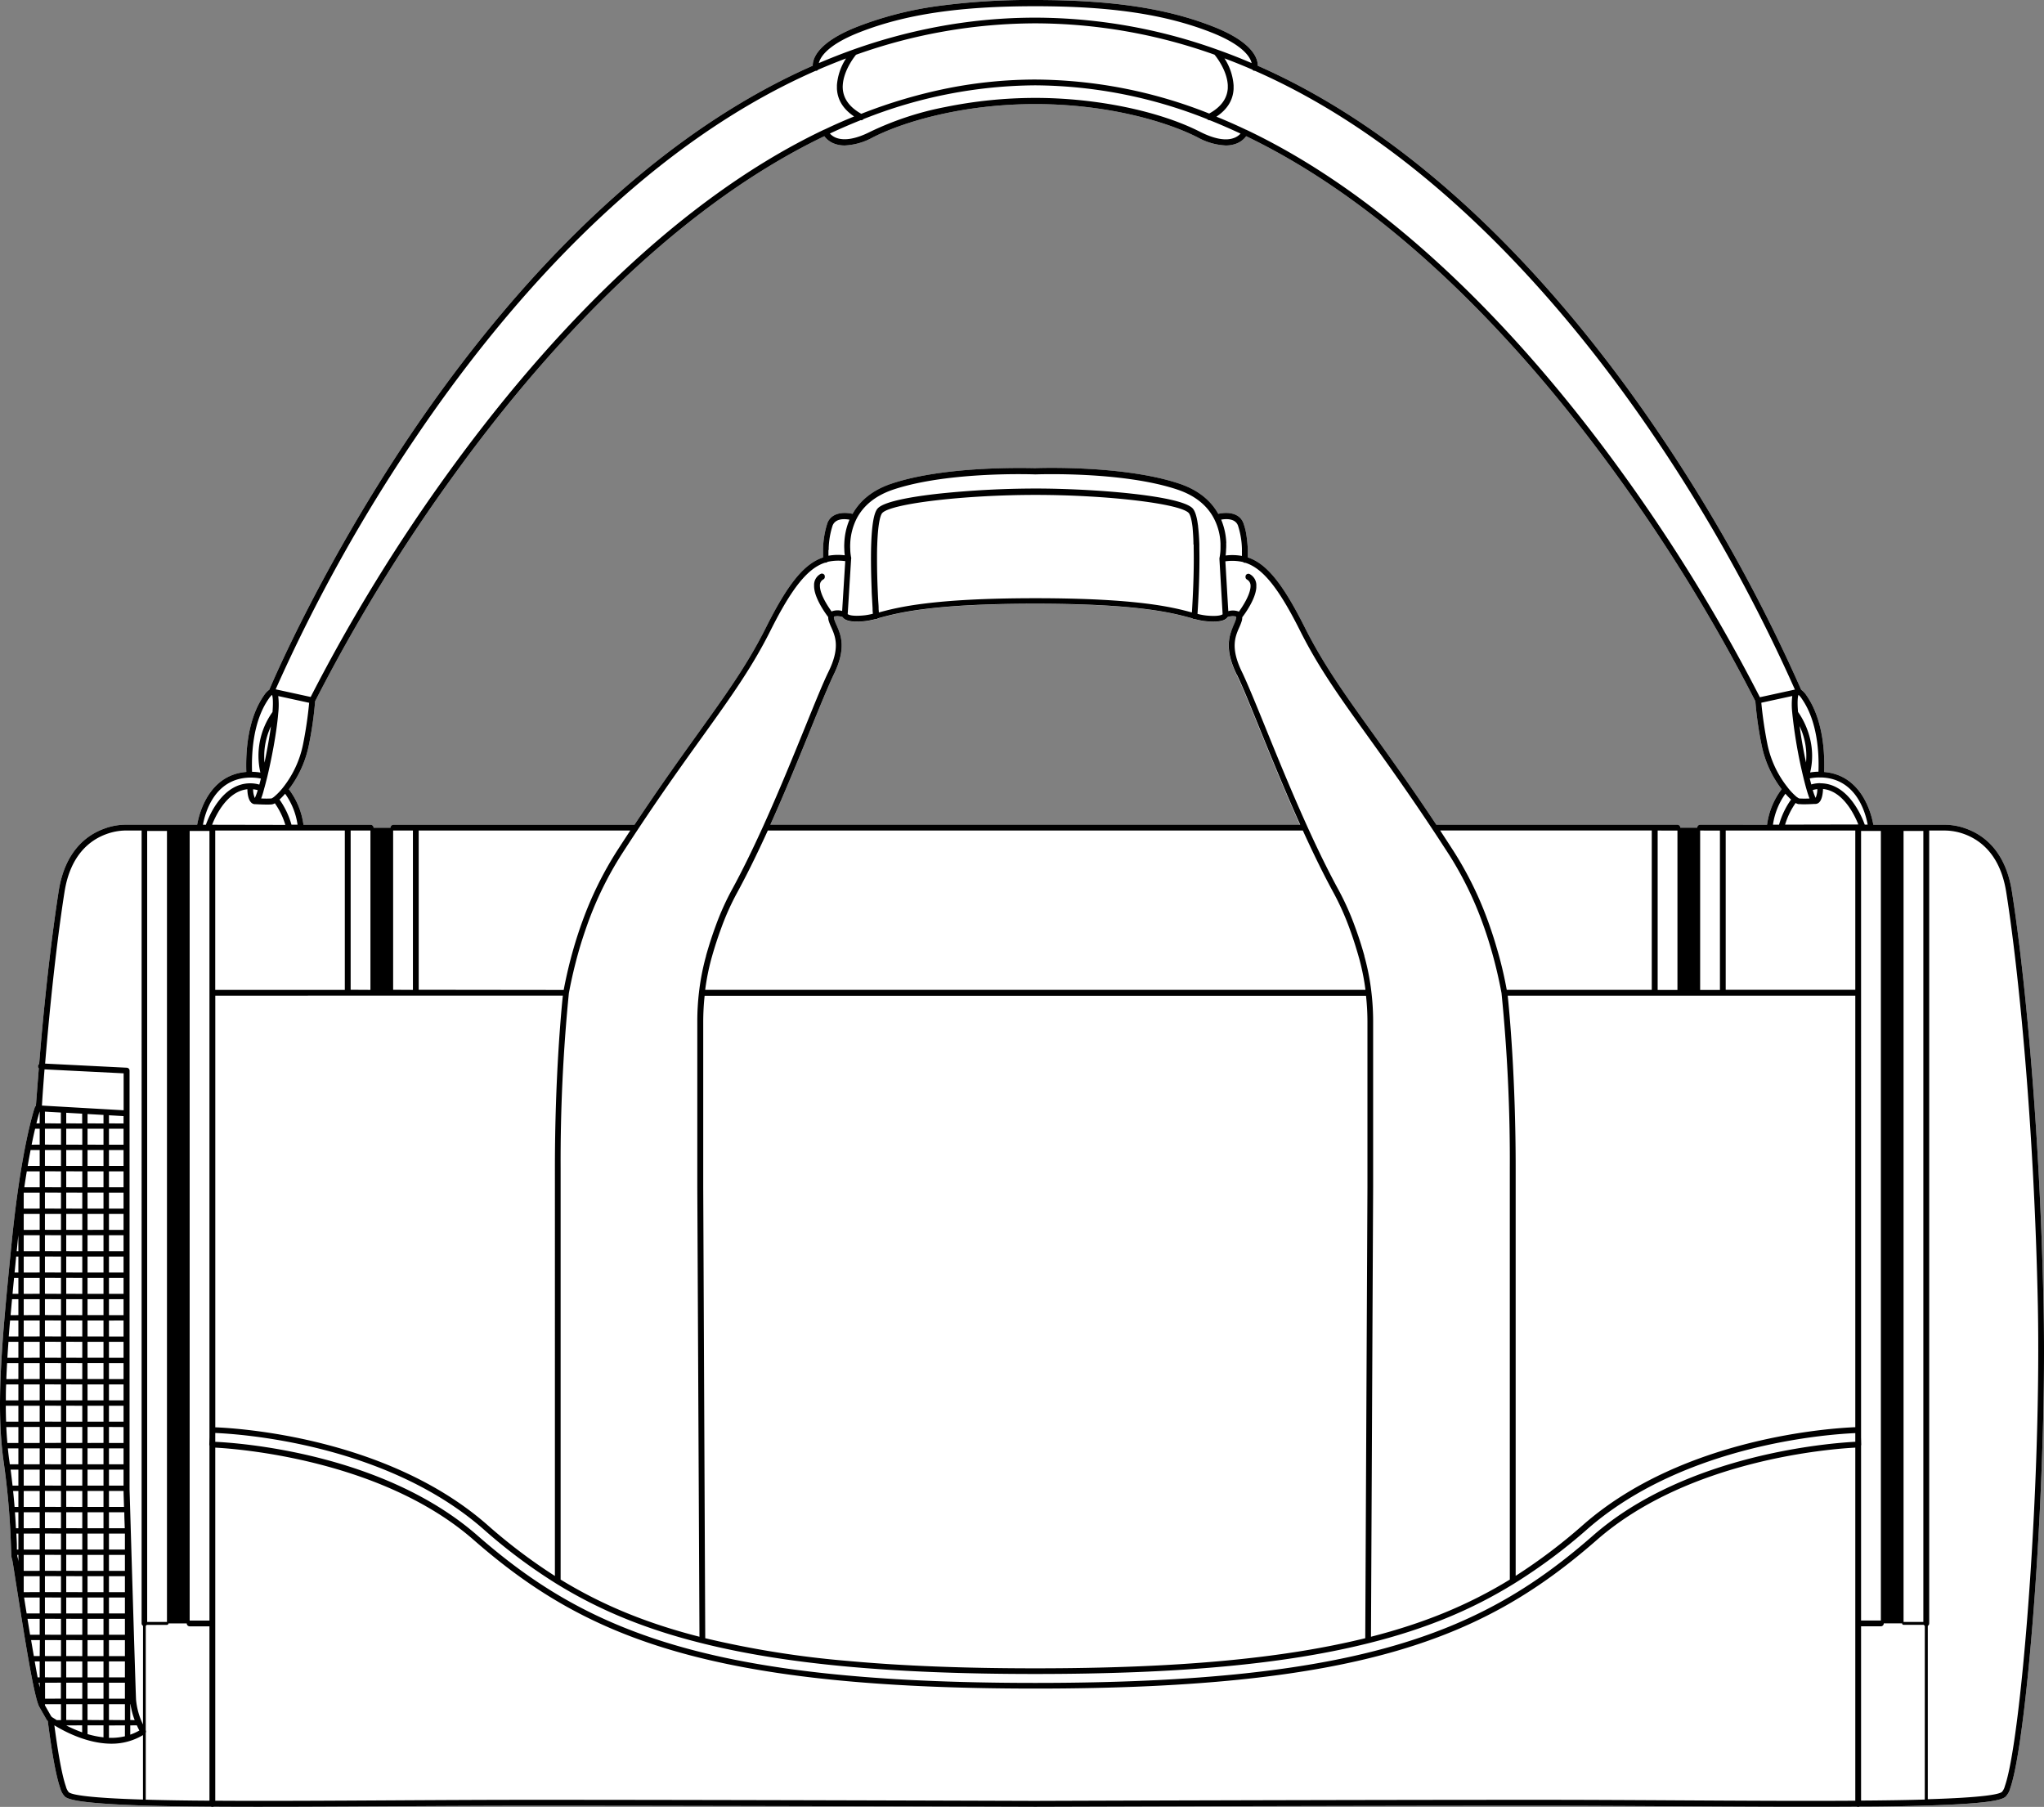
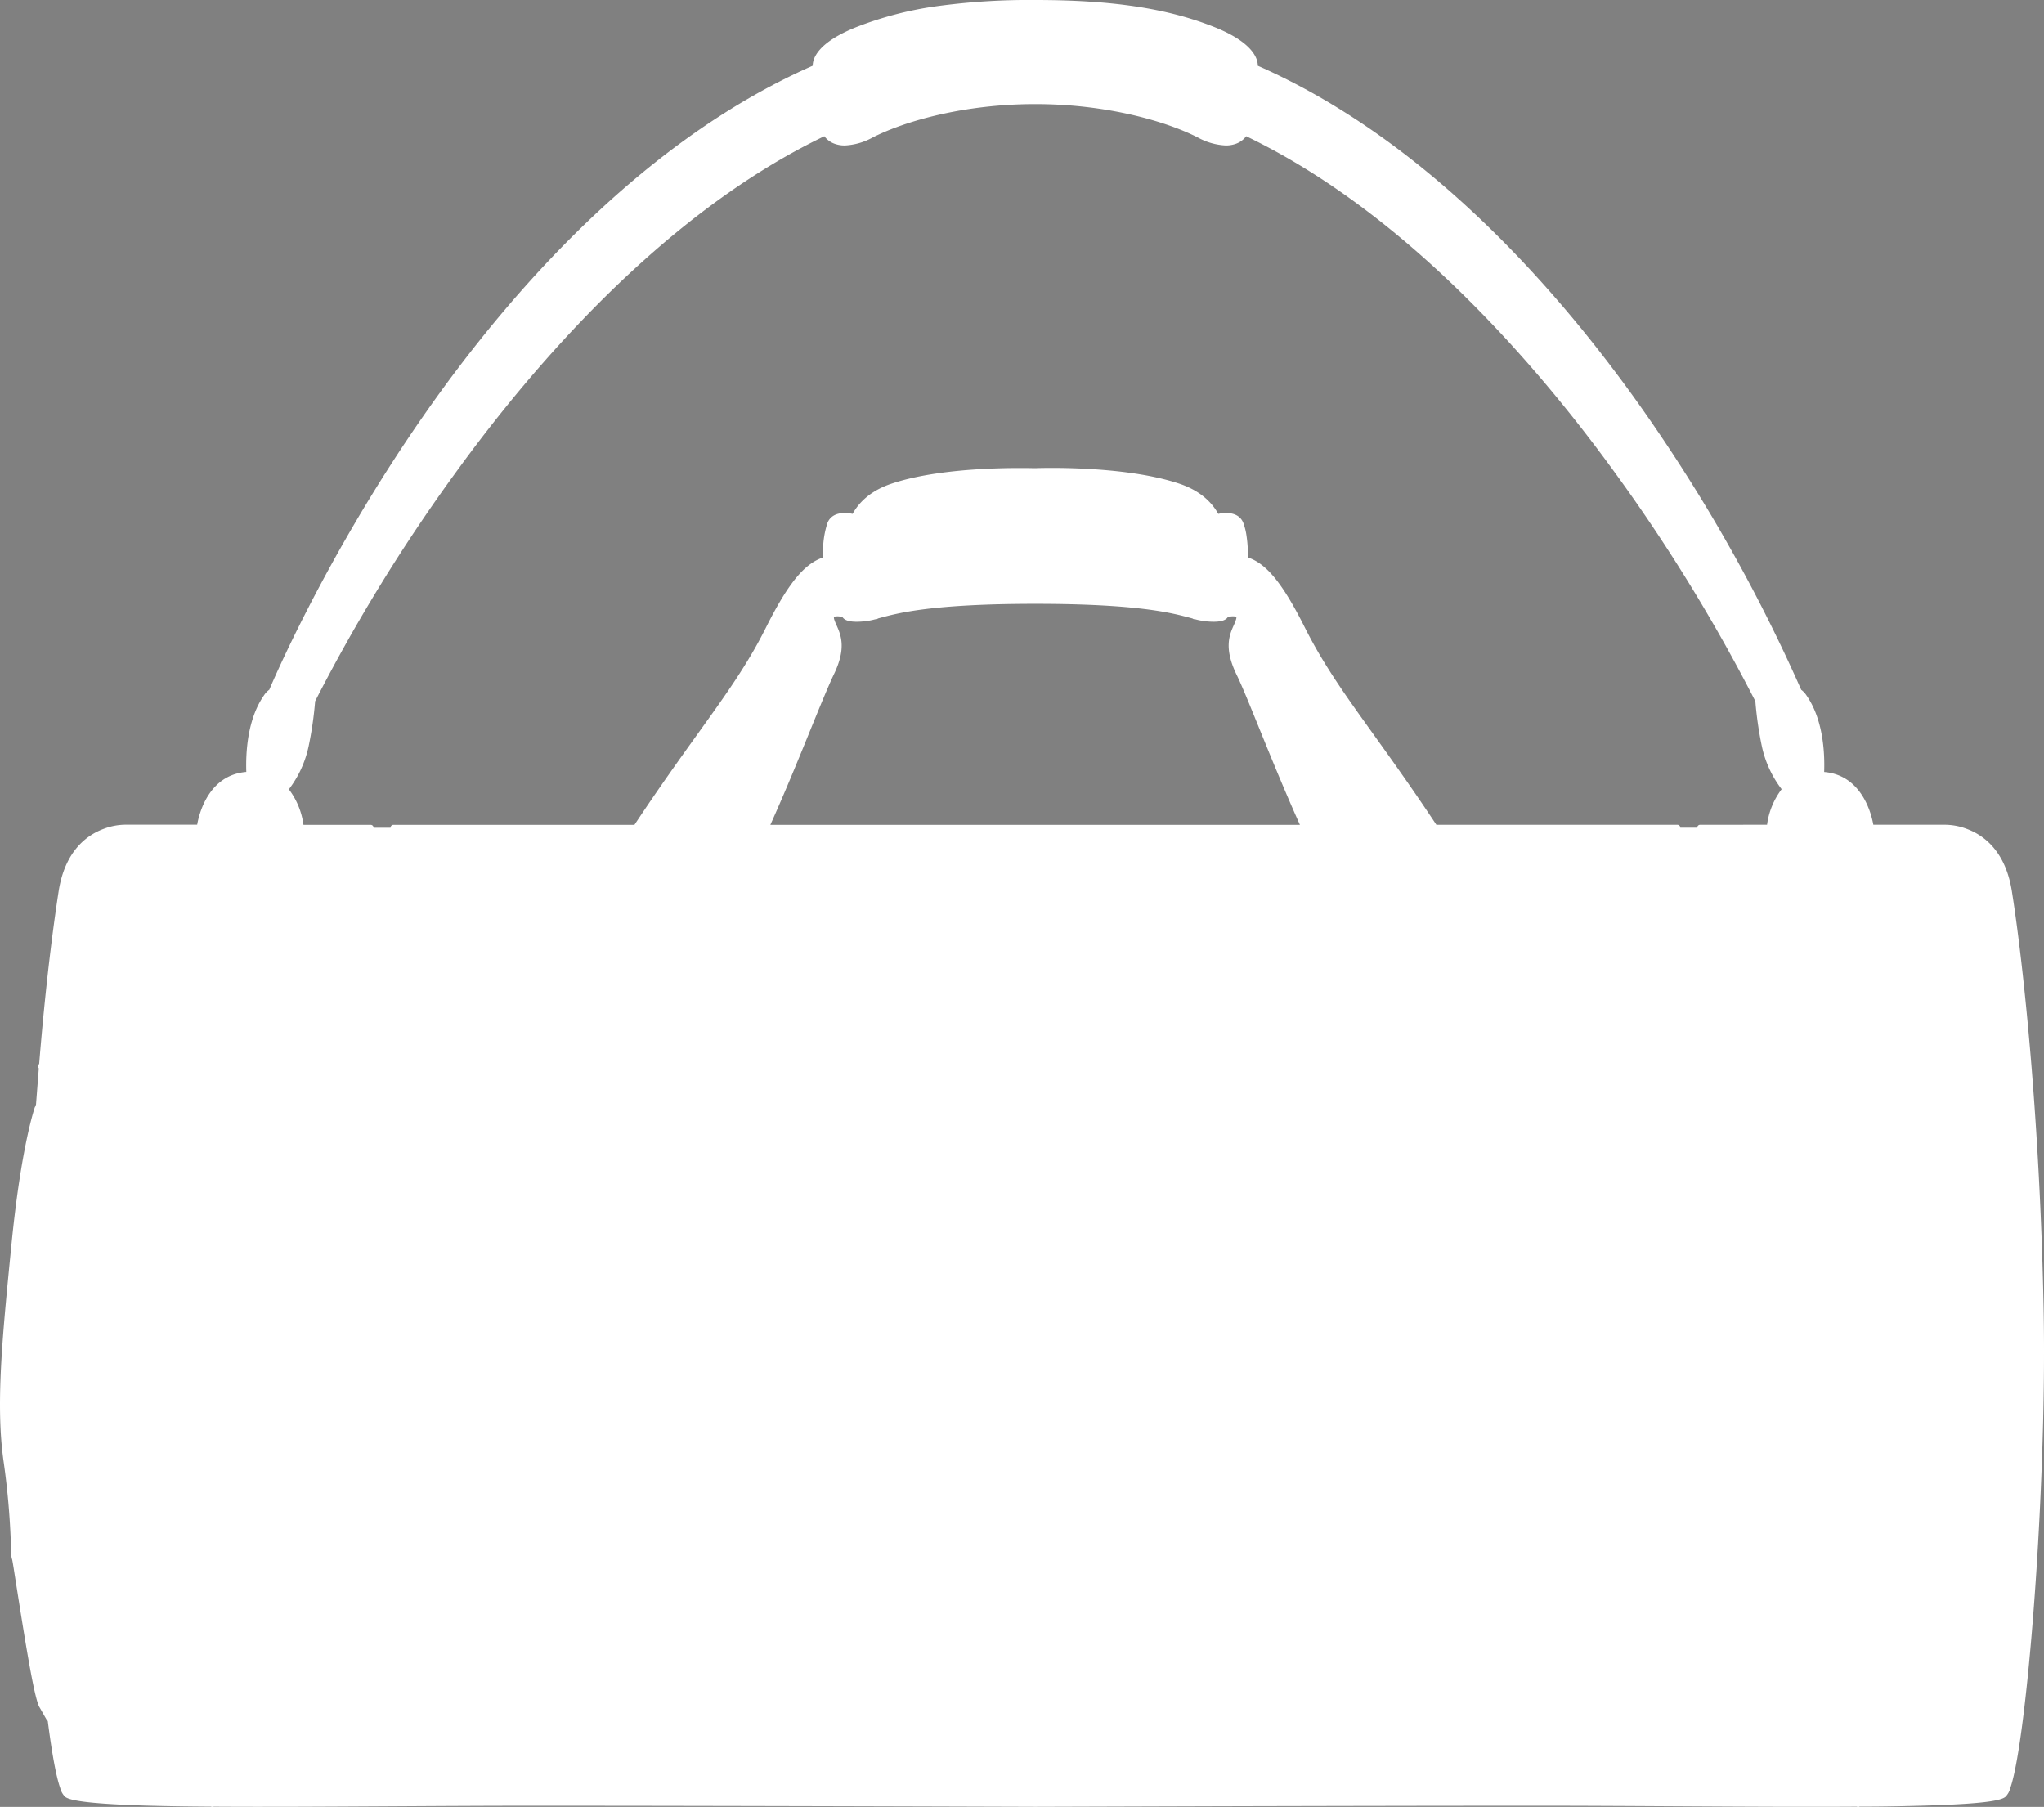
<svg xmlns="http://www.w3.org/2000/svg" viewBox="0 0 700.49 619.2">
  <rect x="0" y="0" width="700.49" height="619.2" fill="#808080" stroke="none" />
  <defs>
    <style>.cls-1{fill:#fff;}</style>
  </defs>
  <g id="Layer_2" data-name="Layer 2">
    <g id="Layer_3" data-name="Layer 3">
      <path class="cls-1" d="M700.34,447.64c-1.26-62.35-6.65-115.61-10.87-142.28-2.19-13.74-9.65-19.19-15.52-21.34a21.25,21.25,0,0,0-7.65-1.39H642c-.63-3.59-3.87-17-16.85-18.08.24-6.66-.35-18.06-6.06-26.24a7,7,0,0,0-1.81-1.93A560.2,560.2,0,0,0,569,149.13c-28.84-42.78-76.15-99.39-137.95-126.6v-.07h0c0-2.21-1.43-7.89-15.16-13.3C399.85,2.82,381,0,354.8,0h0a233.63,233.63,0,0,0-34.36,2.2,121.42,121.42,0,0,0-26.76,7c-13.75,5.42-15.19,11.09-15.15,13.32v0h0v0c-61.8,27.21-109.11,83.82-137.95,126.6-30,44.53-46.79,83.68-48.29,87.24a7,7,0,0,0-1.82,1.93c-5.69,8.15-6.29,19.57-6.06,26.24-13,1.06-16.21,14.49-16.84,18.08H43.33a21.28,21.28,0,0,0-7.7,1.39c-5.88,2.15-13.34,7.6-15.52,21.34C19,312.58,16,332.72,13.42,364.61a1,1,0,0,0-.12,1.5c-.39,4.88-.7,9-1,12.87a1,1,0,0,0-.37.48c-.19.55-4.67,13.71-7.92,46.18l-.11,1.1C.76,458.56-1.53,481.54,1.26,501a263,263,0,0,1,2.49,28.77c.12,3.2.16,4.05.35,4.45s.84,4.93,1.65,10c3,19,6,37.76,7.74,40.74L16,589.36a1,1,0,0,0,.27.31l.1.07c1.46,11.39,2.9,19.15,4.27,23a6.53,6.53,0,0,0,1.67,3c1.31,1,5.58,2.31,27.13,3,6.51.19,14.2.32,22.87.37a1,1,0,0,0,.48.14,1.06,1.06,0,0,0,.47-.13c18.12.12,39.15,0,61.4-.13,15.89-.09,32.32-.19,47.79-.19,67.88,0,171.31.37,172.34.37h0l61.11-.19c34.47-.09,77.3-.18,111.24-.18,15.46,0,31.9.1,47.79.19,22.25.13,43.27.25,61.39.13a1.11,1.11,0,0,0,.48.13,1,1,0,0,0,.48-.14c8.66,0,16.36-.18,22.87-.37,21.54-.64,25.81-1.91,27.13-3a6.54,6.54,0,0,0,1.66-3c4.22-12,9.07-62.19,10.83-111.95C700.48,481.31,700.66,463.41,700.34,447.64Zm-117.69-165a1,1,0,0,0-1,1h-5.8a1,1,0,0,0-1-1h-82.6c-8.44-12.71-15.47-22.51-21.68-31.17-9.89-13.78-17-23.74-23.34-36.32-7.56-15.08-13.13-22-19.6-24.13,0-.47,0-1.15,0-2v-.1c0-.11,0-.23,0-.36v-.27a44.2,44.2,0,0,0-.42-4.52,21.15,21.15,0,0,0-1.1-4.53c-1.45-3.76-5.89-3.77-8.6-3.14-2.69-4.8-7.18-8.3-13.4-10.37-19.11-6.39-48.39-5.34-49.27-5.3s-30.16-1.09-49.27,5.3c-6.22,2.07-10.71,5.57-13.39,10.37-2.71-.63-7.15-.62-8.62,3.14a31.28,31.28,0,0,0-1.5,9h0s0,.06,0,.09v.11l0,.49c0,.84,0,1.58,0,2.11-6.48,2.16-12.05,9-19.62,24.13-6.3,12.58-13.45,22.54-23.34,36.32-6.21,8.66-13.24,18.46-21.67,31.17h-82.6a1,1,0,0,0-1,1h-5.8a1,1,0,0,0-1-1H104a25.79,25.79,0,0,0-5-12.17,36.91,36.91,0,0,0,6.78-14.81A124.76,124.76,0,0,0,108,240.3a586.79,586.79,0,0,1,48-78.13C183.79,123.8,228.27,72.73,282.5,46.68a7.58,7.58,0,0,0,3.62,2.62,10.06,10.06,0,0,0,3.4.55,21.94,21.94,0,0,0,9.63-2.78c10.85-5.51,31.16-11.4,55.64-11.4h0c24.46,0,44.78,5.89,55.63,11.4a21.94,21.94,0,0,0,9.64,2.78,10.1,10.1,0,0,0,3.4-.55,7.49,7.49,0,0,0,3.61-2.62c54.23,26.05,98.69,77.11,126.5,115.46a588.67,588.67,0,0,1,48,78.16,123.45,123.45,0,0,0,2.21,15.35,36.83,36.83,0,0,0,6.8,14.8,25.75,25.75,0,0,0-5,12.18ZM296.43,212.9a25,25,0,0,0,3.55-.69.78.78,0,0,0,.22,0h0a.94.94,0,0,0,.67-.27l.77-.21c6.28-1.68,18-4.81,53.13-4.81h0c35.16,0,46.85,3.13,53.12,4.81l.81.22a1,1,0,0,0,.64.25h0a.71.71,0,0,0,.2,0,25,25,0,0,0,3.57.7c3.75.38,6.12.08,7.25-.94a2.27,2.27,0,0,0,.39-.46,5.32,5.32,0,0,1,2.82-.19.18.18,0,0,1,.08.06.88.88,0,0,0,.07.23,2.16,2.16,0,0,1-.09.57,15.82,15.82,0,0,1-.82,2.1c-1.46,3.3-3.46,7.83,1,17,1.74,3.55,4.36,10,7.68,18.18,3.91,9.63,8.75,21.53,14,33.22H264c5.26-11.69,10.09-23.59,14-33.22,3.33-8.17,6-14.63,7.69-18.18,4.48-9.13,2.48-13.66,1-17a16.77,16.77,0,0,1-.82-2.08,2.38,2.38,0,0,1-.09-.59.86.86,0,0,0,.06-.23l.09-.06a5.33,5.33,0,0,1,2.82.19,2,2,0,0,0,.39.46C290.31,213,292.68,213.28,296.43,212.9Z" />
-       <path d="M700.34,447.64c-1.26-62.35-6.65-115.61-10.87-142.28-2.19-13.74-9.65-19.19-15.52-21.34a21.25,21.25,0,0,0-7.65-1.39H642c-.63-3.59-3.87-17-16.85-18.08.24-6.66-.35-18.06-6.06-26.24a7,7,0,0,0-1.81-1.93A560.2,560.2,0,0,0,569,149.13c-28.84-42.78-76.15-99.39-137.95-126.6v-.07h0c0-2.21-1.43-7.89-15.16-13.3C399.85,2.82,381,0,354.8,0h0a233.63,233.63,0,0,0-34.36,2.2,121.42,121.42,0,0,0-26.76,7c-13.75,5.42-15.19,11.09-15.15,13.32v0h0v0c-61.8,27.21-109.11,83.82-137.95,126.6-30,44.53-46.79,83.68-48.29,87.24a7,7,0,0,0-1.82,1.93c-5.69,8.15-6.29,19.57-6.06,26.24-13,1.06-16.21,14.49-16.84,18.08H43.33a21.28,21.28,0,0,0-7.7,1.39c-5.88,2.15-13.34,7.6-15.52,21.34C19,312.58,16,332.72,13.42,364.61a1,1,0,0,0-.12,1.5c-.39,4.88-.7,9-1,12.87a1,1,0,0,0-.37.48c-.19.55-4.67,13.71-7.92,46.18l-.11,1.1C.76,458.56-1.53,481.54,1.26,501a263,263,0,0,1,2.49,28.77c.12,3.2.16,4.05.35,4.45s.84,4.93,1.65,10c3,19,6,37.76,7.74,40.74L16,589.36a1,1,0,0,0,.27.31l.1.07c1.46,11.39,2.9,19.15,4.27,23a6.53,6.53,0,0,0,1.67,3c1.31,1,5.58,2.31,27.13,3,6.51.19,14.2.32,22.87.37a1,1,0,0,0,.48.14,1.06,1.06,0,0,0,.47-.13c18.12.12,39.15,0,61.4-.13,15.89-.09,32.32-.19,47.79-.19,67.88,0,171.31.37,172.34.37h0l61.11-.19c34.47-.09,77.3-.18,111.24-.18,15.46,0,31.9.1,47.79.19,22.25.13,43.27.25,61.39.13a1.11,1.11,0,0,0,.48.13,1,1,0,0,0,.48-.14c8.66,0,16.36-.18,22.87-.37,21.54-.64,25.81-1.91,27.13-3a6.54,6.54,0,0,0,1.66-3c4.22-12,9.07-62.19,10.83-111.95C700.48,481.31,700.66,463.41,700.34,447.64ZM6.3,535.16A8.41,8.41,0,0,0,6,533.54a6,6,0,0,1-.08-.7H6.3Zm0-4.15H5.78c0-.42,0-.85,0-1.31,0-1.17-.1-2.57-.17-4.16H6.3Zm0-7.31H5.47c-.09-1.65-.2-3.46-.35-5.46H6.3Zm0-7.3H5c-.14-1.71-.31-3.54-.51-5.46H6.3Zm0-7.3h-2c-.2-1.75-.41-3.57-.66-5.47H6.3Zm0-7.3H3.37l-.15-1.07c-.21-1.44-.38-2.91-.53-4.4H6.3Zm0-7.31H2.52c-.15-1.78-.28-3.6-.36-5.46H6.3Zm0-7.3H2.09c-.06-1.79-.1-3.6-.1-5.46H6.3Zm0-7.3H2c0-1.79,0-3.61.11-5.46H6.3Zm0-7.3H2.17c.06-1.78.15-3.61.26-5.47H6.3Zm0-7.3H2.53c.11-1.79.23-3.61.37-5.47H6.3Zm0-7.3H3c.14-1.79.29-3.62.45-5.47H6.3Zm0-7.31H3.63c.16-1.79.32-3.61.5-5.46H6.3Zm0-7.3h-2c.16-1.79.34-3.61.52-5.47H6.3Zm0-7.3H5q.27-2.68.54-5.47H6.3Zm0-7.3H5.72c.06-.62.12-1.22.19-1.84l.11-1.1c.08-.86.17-1.7.25-2.53h0Zm7.3,149.47c-.11-.51-.22-1-.33-1.6h.33Zm0-3.43h-.7c-.33-1.69-.67-3.53-1-5.47H13.6Zm0-7.3h-2c-.31-1.78-.63-3.62-.94-5.47h3Zm0-7.31H10.31c-.3-1.83-.6-3.67-.89-5.46H13.6Zm0-7.3H9.13c-.31-1.9-.6-3.74-.87-5.46H13.6Zm0-7.3H8.13v-5.47H13.6Zm0-7.3H8.13v-5.47H13.6Zm0-7.3H8.13v-5.47H13.6Zm0-7.31H8.13v-5.46H13.6Zm0-7.3H8.13v-5.46H13.6Zm0-7.3H8.13v-5.47H13.6Zm0-7.3H8.13v-5.47H13.6Zm0-7.31H8.13V489H13.6Zm0-7.3H8.13v-5.46H13.6Zm0-7.3H8.13v-5.46H13.6Zm0-7.3H8.13v-5.47H13.6Zm0-7.3H8.13v-5.47H13.6Zm0-7.3H8.13v-5.47H13.6Zm0-7.31H8.13v-5.46H13.6Zm0-7.3H8.13v-5.47H13.6Zm0-7.3H8.13v-5.47H13.6Zm0-7.3H8.13v-5.47H13.6Zm0-7.31H8.13V416H13.6Zm0-7.3H8.13v-5.46H13.6Zm0-7.3H8.33c.28-1.93.57-3.76.85-5.46H13.6Zm0-7.3H9.49c.34-2,.67-3.81,1-5.47H13.6Zm0-7.3H10.84q.64-3.16,1.2-5.47H13.6Zm0-7.3H12.48c.5-2,.89-3.35,1.12-4.11Zm1.66-18.5,27.11,1.36v12.66l-28-1.61C14.59,375.15,14.89,371.16,15.26,366.47ZM37.34,589.42V584h5.47v5.46Zm5.47,1.84V595a20.72,20.72,0,0,1-5.47.52v-4.23Zm-5.47-9.14v-5.47h5.47v5.47Zm0-7.3v-5.47h5.47v5.47Zm0-7.3v-5.47h5.47v5.47Zm0-7.31v-5.46h5.47v5.46Zm0-7.3v-5.46h5.47v5.46Zm0-7.3v-5.47h5.47v5.47Zm0-7.3v-5.47h5.47v5.47Zm0-7.3v-5.47h5.47V531Zm0-7.31v-5.46H42.6c0,1.63.1,3.46.16,5.46Zm0-7.3v-5.46h5c0,.86.08,2.78.16,5.46Zm5-129.6v5.47h-5V386.8Zm-5-1.83v-2.78l5,.29V385Zm5,9.13v5.47h-5V394.1Zm0,7.31v5.46h-5v-5.46Zm0,7.3v5.46h-5v-5.46Zm0,7.3v5.46h-5V416Zm0,7.3v5.47h-5v-5.47Zm0,7.3v5.47h-5v-5.47Zm0,7.3v5.47h-5v-5.47Zm0,7.31v5.46h-5v-5.46Zm0,7.3V458h-5v-5.47Zm0,7.3v5.47h-5v-5.47Zm0,7.3v5.47h-5v-5.47Zm0,7.31v5.46h-5v-5.46Zm0,7.3v5.46h-5v-5.46Zm0,7.3v5.46h-5V489Zm0,7.3v5.47h-5v-5.47Zm0,7.3v5.47h-5v-5.47ZM30,589.42V584h5.47v5.46Zm5.47,1.84v4.1A31.18,31.18,0,0,1,30,594.25v-3ZM30,582.12v-5.47h5.47v5.47Zm0-7.3v-5.47h5.47v5.47Zm0-7.3v-5.47h5.47v5.47Zm0-7.31v-5.46h5.47v5.46Zm0-7.3v-5.46h5.47v5.46Zm0-7.3v-5.47h5.47v5.47Zm0-7.3v-5.47h5.47v5.47Zm0-7.3v-5.47h5.47V531Zm0-7.31v-5.46h5.47v5.46Zm0-7.3v-5.46h5.47v5.46Zm0-7.3v-5.47h5.47v5.47Zm0-7.3v-5.47h5.47v5.47Zm0-7.31V489h5.47v5.46Zm0-7.3v-5.46h5.47v5.46Zm0-7.3v-5.46h5.47v5.46Zm0-7.3v-5.47h5.47v5.47Zm0-7.3v-5.47h5.47v5.47Zm0-7.3v-5.47h5.47V458Zm0-7.31v-5.46h5.47v5.46Zm0-7.3v-5.47h5.47v5.47Zm0-7.3v-5.47h5.47v5.47Zm0-7.3v-5.47h5.47v5.47Zm0-7.31V416h5.47v5.46Zm0-7.3v-5.46h5.47v5.46Zm0-7.3v-5.46h5.47v5.46Zm0-7.3V394.1h5.47v5.47Zm0-7.3V386.8h5.47v5.47Zm0-7.3v-3.2l5.47.31V385Zm-7.3,204.45V584H28.2v5.46Zm5.46,1.84v2.39a45.07,45.07,0,0,1-5.46-2.37v0Zm-5.46-9.14v-5.47H28.2v5.47Zm0-7.3v-5.47H28.2v5.47Zm0-7.3v-5.47H28.2v5.47Zm0-7.31v-5.46H28.2v5.46Zm0-7.3v-5.46H28.2v5.46Zm0-7.3v-5.47H28.2v5.47Zm0-7.3v-5.47H28.2v5.47Zm0-7.3v-5.47H28.2V531Zm0-7.31v-5.46H28.2v5.46Zm0-7.3v-5.46H28.2v5.46Zm0-7.3v-5.47H28.2v5.47Zm0-7.3v-5.47H28.2v5.47Zm0-7.31V489H28.2v5.46Zm0-7.3v-5.46H28.2v5.46Zm0-7.3v-5.46H28.2v5.46Zm0-7.3v-5.47H28.2v5.47Zm0-7.3v-5.47H28.2v5.47Zm0-7.3v-5.47H28.2V458Zm0-7.31v-5.46H28.2v5.46Zm0-7.3v-5.47H28.2v5.47Zm0-7.3v-5.47H28.2v5.47Zm0-7.3v-5.47H28.2v5.47Zm0-7.31V416H28.2v5.46Zm0-7.3v-5.46H28.2v5.46Zm0-7.3v-5.46H28.2v5.46Zm0-7.3V394.1H28.2v5.47Zm0-7.3V386.8H28.2v5.47Zm0-7.3v-3.62l5.46.31V385Zm-7.3,189.85v-5.47H20.9v5.47Zm5.46,1.83v5.47H15.44v-5.47Zm-5.46-9.13v-5.47H20.9v5.47Zm0-7.31v-5.46H20.9v5.46Zm0-7.3v-5.46H20.9v5.46Zm0-7.3v-5.47H20.9v5.47Zm0-7.3v-5.47H20.9v5.47Zm0-7.3v-5.47H20.9V531Zm0-7.31v-5.46H20.9v5.46Zm0-7.3v-5.46H20.9v5.46Zm0-7.3v-5.47H20.9v5.47Zm0-7.3v-5.47H20.9v5.47Zm0-7.31V489H20.9v5.46Zm0-7.3v-5.46H20.9v5.46Zm0-7.3v-5.46H20.9v5.46Zm0-7.3v-5.47H20.9v5.47Zm0-7.3v-5.47H20.9v5.47Zm0-7.3v-5.47H20.9V458Zm0-7.31v-5.46H20.9v5.46Zm0-7.3v-5.47H20.9v5.47Zm0-7.3v-5.47H20.9v5.47Zm0-7.3v-5.47H20.9v5.47Zm0-7.31V416H20.9v5.46Zm0-7.3v-5.46H20.9v5.46Zm0-7.3v-5.46H20.9v5.46Zm0-7.3V394.1H20.9v5.47Zm0-7.3V386.8H20.9v5.47Zm0-7.3v-4l5.46.31V385Zm2.15,203.22-2.15-3.77V584H20.9v5.46H19.45c-.69-.43-1.23-.79-1.59-1ZM49,616.69c-19.11-.58-24.38-1.68-25.42-2.51a4.78,4.78,0,0,1-1-2c-1.24-3.53-2.6-10.74-3.95-20.94,3.74,2.29,11.44,6.3,19.59,6.3A20.75,20.75,0,0,0,49,594.59ZM46.9,591.26c.32.71.62,1.31.85,1.76a18.36,18.36,0,0,1-3.11,1.42v-3.18Zm-2.26-1.84V584h.08a25.64,25.64,0,0,0,1.43,5.46ZM49,590.94a24.27,24.27,0,0,1-2.38-8.56c-.24-5.3-2.2-71.34-2.22-72V366.89a1,1,0,0,0-.94-1l-28-1.41c2.61-31.66,5.51-51.65,6.65-58.81,2-12.8,8.87-17.83,14.24-19.8a20,20,0,0,1,7-1.27h5.18V556.32a1,1,0,0,0,.49.84ZM652.36,284.75h6.78V555.82h-6.78Zm-7.78,0V555.33H637.8V495.39a1,1,0,0,0,.06-.33l-.06-2.48V284.75Zm-28.23-46.63a5.92,5.92,0,0,1,1.14,1.33c5.39,7.71,5.94,18.63,5.71,25a17.66,17.66,0,0,0-2.85.26c2.59-10.73-3-19.16-4.15-20.72C615.86,240,616.17,238.59,616.35,238.12Zm-33.7,44.51a1,1,0,0,0-1,1h-5.8a1,1,0,0,0-1-1h-82.6c-8.44-12.71-15.47-22.51-21.68-31.17-9.89-13.78-17-23.74-23.34-36.32-7.56-15.08-13.13-22-19.6-24.13,0-.47,0-1.15,0-2v-.1c0-.11,0-.23,0-.36v-.27a44.2,44.2,0,0,0-.42-4.52,21.15,21.15,0,0,0-1.1-4.53c-1.45-3.76-5.89-3.77-8.6-3.14-2.69-4.8-7.18-8.3-13.4-10.37-19.11-6.39-48.39-5.34-49.27-5.3s-30.16-1.09-49.27,5.3c-6.22,2.07-10.71,5.57-13.39,10.37-2.71-.63-7.15-.62-8.62,3.14a31.28,31.28,0,0,0-1.5,9h0s0,.06,0,.09v.11l0,.49c0,.84,0,1.58,0,2.11-6.48,2.16-12.05,9-19.62,24.13-6.3,12.58-13.45,22.54-23.34,36.32-6.21,8.66-13.24,18.46-21.67,31.17h-82.6a1,1,0,0,0-1,1h-5.8a1,1,0,0,0-1-1H104a25.79,25.79,0,0,0-5-12.17,36.91,36.91,0,0,0,6.78-14.81A124.76,124.76,0,0,0,108,240.3a586.79,586.79,0,0,1,48-78.13C183.79,123.8,228.27,72.73,282.5,46.68a7.58,7.58,0,0,0,3.62,2.62,10.06,10.06,0,0,0,3.4.55,21.94,21.94,0,0,0,9.63-2.78c10.85-5.51,31.16-11.4,55.64-11.4h0c24.46,0,44.78,5.89,55.63,11.4a21.94,21.94,0,0,0,9.64,2.78,10.1,10.1,0,0,0,3.4-.55,7.49,7.49,0,0,0,3.61-2.62c54.23,26.05,98.69,77.11,126.5,115.46a588.67,588.67,0,0,1,48,78.16,123.45,123.45,0,0,0,2.21,15.35,36.83,36.83,0,0,0,6.8,14.8,25.75,25.75,0,0,0-5,12.18Zm6.78,2v54.61h-6.78V284.61Zm-14.56,0v54.61h-6.78V284.61ZM470,340.1a78.74,78.74,0,0,0-2.43-12.47.65.65,0,0,0,0-.13c-1-3.61-2.12-7-3.26-10.07a91.8,91.8,0,0,0-5.51-12.33c-3.38-6.18-6.91-13.34-10.79-21.89-5.48-12.1-10.54-24.55-14.6-34.55-3.34-8.21-6-14.69-7.74-18.31-4.07-8.29-2.36-12.17-1-15.28a19.41,19.41,0,0,0,.92-2.38,4.13,4.13,0,0,0,.13-1.15c1.15-1.51,4.54-6.27,4.83-10.17a.77.77,0,0,1,0-.15v-.36h0v-.05a4.33,4.33,0,0,0-2.24-4.06,1,1,0,0,0-1.35.37,1.05,1.05,0,0,0-.11.48,1,1,0,0,0,.49,1,2.38,2.38,0,0,1,1.23,2.26v.25c-.21,2.92-2.75,6.77-4,8.51l-.1-.07a5.83,5.83,0,0,0-3.53-.12l-1-17.07a16.62,16.62,0,0,1,6.08.25,1,1,0,0,0,.66.26.7.7,0,0,0,.14,0c5.94,1.88,11.39,8.66,18.69,23.2,6.37,12.73,13.56,22.74,23.5,36.6,6.27,8.74,13.38,18.65,21.93,31.55,1.57,2.35,3.28,5,5.56,8.5A119,119,0,0,1,508,316.08c1.14,3.11,2.19,6.31,3.1,9.52,1.38,4.75,2.55,9.73,3.48,14.72a576.7,576.7,0,0,1,2.84,60.06V541.3c-14.16,8.67-29.33,14.92-47.58,19.59l.74-154V350.24A85,85,0,0,0,470,340.1ZM239.71,560.89c-18.25-4.67-33.42-10.92-47.58-19.59V400.38a583.58,583.58,0,0,1,2.82-60c.94-5.06,2.12-10,3.49-14.8.92-3.2,2-6.4,3.11-9.51a119.49,119.49,0,0,1,11.55-23.41c2.28-3.53,4-6.15,5.56-8.5,8.55-12.9,15.66-22.81,21.94-31.55,9.94-13.86,17.12-23.87,23.49-36.6,7.3-14.55,12.76-21.32,18.7-23.2a.66.66,0,0,0,.15,0,1,1,0,0,0,.67-.27,16.74,16.74,0,0,1,6.06-.24l-1.06,17.07a5.8,5.8,0,0,0-3.52.12l-.1.06c-1.3-1.8-4-5.9-4-8.83a2.66,2.66,0,0,1,0-.3,2.23,2.23,0,0,1,1.2-1.88.94.94,0,0,0,.47-.73.19.19,0,0,0,0-.08,1,1,0,0,0,0-.17.89.89,0,0,0-.11-.5,1,1,0,0,0-1.35-.37,4.26,4.26,0,0,0-2.21,3.55h0c0,.15,0,.3,0,.44h0v.06c-.05,4,3.77,9.3,4.85,10.73a4.24,4.24,0,0,0,.13,1.16,17.38,17.38,0,0,0,.92,2.36c1.38,3.11,3.09,7-1,15.28-1.77,3.62-4.41,10.1-7.74,18.31-4.07,10-9.12,22.45-14.6,34.55-3.88,8.55-7.41,15.71-10.79,21.89a91,91,0,0,0-5.51,12.32c-1.14,3.08-2.24,6.47-3.27,10.11a.42.42,0,0,0,0,.1,81.16,81.16,0,0,0-2.43,12.46,85.29,85.29,0,0,0-.58,10.15v56.67ZM118.17,284.61v54.61H73.76V284.61Zm-18.28-2a28,28,0,0,0-4.1-8.61,21.79,21.79,0,0,0,1.92-2,24,24,0,0,1,4.26,10.6Zm93,58.57c-.54,5.14-2.72,27.88-2.72,59.18V540.06a186.56,186.56,0,0,1-23.23-17.57c-34.27-30-85.48-33.08-93.16-33.37V341.2Zm-72.72-2V284.61h6.78v54.61Zm14.56,0V284.61h6.78v54.61Zm8.76,0V284.61H216c-1.3,2-2.75,4.19-4.56,7a121.59,121.59,0,0,0-11.74,23.81c-1.16,3.15-2.22,6.4-3.15,9.64-1.32,4.55-2.44,9.3-3.37,14.18ZM284,188.43h0a.75.75,0,0,0,0-.12l0-.46a27.88,27.88,0,0,1,1.34-7.76c1-2.46,4-2.32,5.78-2a22.85,22.85,0,0,0-1.77,8.07v0h0a16.41,16.41,0,0,0,0,2v0c0,.84.09,1.56.15,2.13a19,19,0,0,0-5.59.15c0-.43,0-.93,0-1.48l0-.47A.36.36,0,0,0,284,188.43Zm7.73,3a1.08,1.08,0,0,0,0-.18,16.92,16.92,0,0,1-.35-3.15h0a16,16,0,0,1,0-1.83h0a20.86,20.86,0,0,1,2.13-8.41c2.38-4.68,6.64-8.08,12.66-10.1,19-6.33,48.31-5.2,48.61-5.19h.09c.29,0,29.64-1.14,48.59,5.19,6,2,10.29,5.41,12.66,10.1a20.2,20.2,0,0,1,2.15,8.41c0,.62,0,1.24,0,1.85a17.37,17.37,0,0,1-.36,3.15,1,1,0,0,0,0,.17.68.68,0,0,0,0,.14v.06a.09.09,0,0,0,0,0L419,210.5c-.25.2-1.44.86-5.69.42a21.71,21.71,0,0,1-2.92-.55c.26-4,.82-14,.63-22.48,0-.46,0-.91,0-1.36-.07-2.28-.22-4.33-.43-6.1v-.06c0-.27-.07-.53-.1-.78-.39-2.82-1-4.56-1.79-5.41-4.28-4.42-34.05-6.77-53.9-6.77h0A323.78,323.78,0,0,0,322,169.14c-10.46,1.14-19,2.83-21.12,5-.86.88-2,3.13-2.32,12.48h0c-.17,5.32,0,11.31.16,15.4,0,1.26.11,2.44.16,3.51s.11,1.94.16,2.91a2.83,2.83,0,0,1,0,.29c0,.53.06,1.06.1,1.59a20.85,20.85,0,0,1-2.93.55c-4.25.44-5.44-.22-5.7-.42l1.17-18.82s0-.05,0-.07v-.06S291.69,191.47,291.69,191.43Zm128.53-5.26h0a23,23,0,0,0-1.76-8.1c1.71-.3,4.8-.45,5.75,2a28.16,28.16,0,0,1,1.37,8c0,.1,0,.22,0,.32a1.36,1.36,0,0,0,0,.24v.2a1.78,1.78,0,0,0,0,.25c0,.54,0,1,0,1.43a18.94,18.94,0,0,0-5.59-.15c.07-.59.14-1.33.16-2.18C420.25,187.51,420.25,186.84,420.22,186.17Zm3.65,45.06c1.74,3.55,4.36,10,7.68,18.18,3.91,9.63,8.75,21.53,14,33.22H264c5.26-11.69,10.09-23.59,14-33.22,3.33-8.17,6-14.63,7.69-18.18,4.48-9.13,2.48-13.66,1-17a16.77,16.77,0,0,1-.82-2.08,2.38,2.38,0,0,1-.09-.59.86.86,0,0,0,.06-.23l.09-.06a5.33,5.33,0,0,1,2.82.19,2,2,0,0,0,.39.46c1.13,1,3.5,1.32,7.25.94a25,25,0,0,0,3.55-.69.78.78,0,0,0,.22,0h0a.94.94,0,0,0,.67-.27l.77-.21c6.28-1.68,18-4.81,53.13-4.81h0c35.16,0,46.85,3.13,53.12,4.81l.81.22a1,1,0,0,0,.64.25h0a.71.71,0,0,0,.2,0,25,25,0,0,0,3.57.7c3.75.38,6.12.08,7.25-.94a2.27,2.27,0,0,0,.39-.46,5.32,5.32,0,0,1,2.82-.19.18.18,0,0,1,.08.06.88.88,0,0,0,.07.23,2.16,2.16,0,0,1-.09.57,15.82,15.82,0,0,1-.82,2.1C421.39,217.57,419.39,222.1,423.87,231.23Zm22.58,53.38c3.8,8.34,7.26,15.36,10.59,21.45a90.72,90.72,0,0,1,5.39,12.05c1.12,3,2.2,6.37,3.2,9.9,0,.06,0,.12.06.2a77.22,77.22,0,0,1,2.22,11H241.67a78.61,78.61,0,0,1,2.21-11,1,1,0,0,0,.05-.17c1-3.56,2.1-6.9,3.22-9.93a88.21,88.21,0,0,1,5.39-12.05c3.32-6.09,6.79-13.11,10.59-21.45Zm-37.41-98,0,1.34c.19,8.46-.39,18.53-.61,21.93h0c-6.37-1.71-18.22-4.88-53.64-4.88h0c-35.42,0-47.27,3.17-53.64,4.88h0c0-.33-.05-.72-.08-1.17,0-.11,0-.22,0-.32,0-.83-.1-1.81-.16-2.91s-.11-2.3-.16-3.45v0c-.12-2.84-.23-6.59-.23-10.38,0-1.64,0-3.29.07-4.88.29-8.62,1.33-10.58,1.76-11,3.13-3.23,28.15-6.17,52.49-6.17h0c24.33,0,49.35,2.94,52.48,6.17.26.27.91,1.28,1.34,4.94v0C408.83,182.38,409,184.37,409,186.59ZM241,350.24a85.22,85.22,0,0,1,.48-9H468.14a82.61,82.61,0,0,1,.49,9v56.67l-.75,154.48c-28.49,7-64.45,10.32-113.08,10.32h0c-24.33,0-45.48-.82-64.11-2.52a328.62,328.62,0,0,1-49-7.8L241,406.91ZM513,325.05c-.93-3.25-2-6.5-3.15-9.65a121.06,121.06,0,0,0-11.75-23.81c-1.8-2.79-3.25-5-4.55-7h72.52v54.61h-49.7C515.49,334.37,514.36,329.61,513,325.05ZM295.11,41.21a1,1,0,0,0,.81-.4,161.34,161.34,0,0,1,58.87-11.57h0a161.28,161.28,0,0,1,58.93,11.6,1,1,0,0,0,.77.36l.1,0c3.6,1.43,7.14,3,10.56,4.58a5.71,5.71,0,0,1-2.4,1.55c-2.81,1-6.76.22-11.43-2.14C397.22,38,375.56,33.55,354.8,33.55h0A155,155,0,0,0,324,36.67a105.08,105.08,0,0,0-25.78,8.49c-4.67,2.37-8.62,3.11-11.42,2.15a5.71,5.71,0,0,1-2.4-1.55c3.42-1.61,7-3.15,10.56-4.58A.53.53,0,0,0,295.11,41.21Zm-6.29-10.87a.15.15,0,0,1,0-.07,6.45,6.45,0,0,1,0-1c.27-5.41,4.46-10.4,4.55-10.51A183.66,183.66,0,0,1,354.79,8h0a183.6,183.6,0,0,1,61.43,10.74c.08.09,4.25,5,4.55,10.43,0,0,0,.05,0,.08,0,.33,0,.67,0,1-.22,3.55-2.37,6.46-6.37,8.66A163.2,163.2,0,0,0,354.8,27.26h0A154.75,154.75,0,0,0,325,30.2,174.77,174.77,0,0,0,295.17,39C291.2,36.78,289.05,33.88,288.82,30.34ZM611.87,272a26.86,26.86,0,0,0,1.93,2,27.87,27.87,0,0,0-4.11,8.61H607.6A24.21,24.21,0,0,1,611.87,272Zm.77-2.17a35,35,0,0,1-6.89-14.58,140.5,140.5,0,0,1-2.14-14.43l10.61-2.31a24.56,24.56,0,0,0,0,5.8v0s0,0,0,.07v0A165,165,0,0,0,618,266.28h0c.36,1.5.72,2.88,1.07,4.12.42,1.47.77,2.5,1.06,3.23a33.78,33.78,0,0,1-3.5,0,2.71,2.71,0,0,1-.76-.46h0l-.05,0,0,0A21.48,21.48,0,0,1,612.64,269.85Zm4.09-21a23.73,23.73,0,0,1,2.2,12.47C618.09,257.4,617.28,252.93,616.73,248.89ZM429.61,24.2a1,1,0,0,0,.37.07h.09c61.44,27,108.55,83.35,137.27,125.94a563.09,563.09,0,0,1,47.78,86.1l-12,2.62A592,592,0,0,0,555.21,161c-28.1-38.76-73.13-90.44-128.13-116.54h0l-.05,0c-3.28-1.57-6.69-3.07-10.16-4.48,3.72-2.47,5.7-5.66,5.89-9.51a0,0,0,0,0,0,0h0c0-.4,0-.79,0-1.2h0A19.43,19.43,0,0,0,419.63,20c3.23,1.21,6.44,2.51,9.58,3.87A1,1,0,0,0,429.61,24.2ZM294.4,11.13c15.83-6.24,34.45-9,60.39-9h0c25.93,0,44.55,2.78,60.37,9,10.91,4.3,13.31,8.48,13.79,10.49-3.82-1.64-7.73-3.18-11.65-4.57a185.47,185.47,0,0,0-62.51-11h0a181.26,181.26,0,0,0-31.48,2.76,190.82,190.82,0,0,0-31.05,8.24c-3.86,1.38-7.77,2.92-11.64,4.57C281.11,19.6,283.53,15.42,294.4,11.13ZM142.24,150.21c28.72-42.6,75.83-99,137.29-125.95h.07a1,1,0,0,0,.24,0,1,1,0,0,0,.52-.36c3.18-1.37,6.39-2.67,9.58-3.87a19.55,19.55,0,0,0-3.12,9.13v0h0c0,.18,0,.36,0,.53s0,.46,0,.67h0v.05c.2,3.85,2.18,7,5.89,9.5-3.46,1.41-6.86,2.9-10.13,4.47l-.06,0h0c-55,26.11-100,77.79-128.13,116.55a592.06,592.06,0,0,0-47.92,77.91l-12-2.62A562.23,562.23,0,0,1,142.24,150.21ZM95.35,244.44a26.08,26.08,0,0,0,0-5.91l10.6,2.31a137.89,137.89,0,0,1-2.14,14.44A35,35,0,0,1,97,269.86a20.89,20.89,0,0,1-3.13,3.24,4.48,4.48,0,0,1-.82.52,32,32,0,0,1-3.55,0c.29-.73.63-1.76,1-3.23.33-1.15.69-2.53,1.08-4.11v0c.7-2.91,1.5-6.66,2.2-10.54S95.07,247.85,95.35,244.44Zm-2.5,4.48c-.55,4-1.36,8.46-2.2,12.43A23.94,23.94,0,0,1,92.85,248.92Zm-.76-9.47a6.52,6.52,0,0,1,1.14-1.33c.18.47.48,1.9.16,5.88a25.77,25.77,0,0,0-4.16,20.74,18.88,18.88,0,0,0-2.85-.25C86.16,258.07,86.72,247.13,92.09,239.45Zm-41.65,45.3h6.78V555.82H50.44ZM71.78,617.07c-8.23-.05-15.57-.17-21.83-.35V593.79a1,1,0,0,0,0-.85V557.16a1.1,1.1,0,0,0,.34-.34h6.93a.5.5,0,0,0,.5-.5H64a1,1,0,0,0,1,1h6.78Zm0-124.49-.06,2.48a.58.58,0,0,0,.06.29v60H65V284.75h6.78ZM70.56,282.63h-1c.66-3.75,3.75-15.79,15.92-16.16H86a17.15,17.15,0,0,1,3.41.33q-.27,1.11-.54,2.07a11,11,0,0,0-3.08-.44h0C76.22,268.42,71.61,279.67,70.56,282.63Zm17.77-11.86a20.11,20.11,0,0,1-1,2.71,7.76,7.76,0,0,1-.59-3A9.17,9.17,0,0,1,88.33,270.77ZM72.69,282.63c1.26-3.21,5.15-11.45,12.09-12.17,0,1.52.34,3.87,1.52,4.75a1.85,1.85,0,0,0,1.13.38c.09,0,.19,0,.29,0s2,.12,3.66.12c.66,0,1.3,0,1.81-.06a2.63,2.63,0,0,0,1-.38,25.75,25.75,0,0,1,3.6,7.41ZM635.82,617.08c-18,.12-38.83,0-60.87-.13-15.9-.09-32.33-.18-47.8-.18-67.89,0-171.32.36-172.36.37h0c-1,0-104.47-.37-172.35-.37-15.47,0-31.91.09-47.8.18-22,.13-42.87.25-60.87.13v-121c7.69.41,57.11,4.09,88.56,31.63,37.75,33,79.6,50.94,192.47,50.94h0c112.85,0,154.71-17.9,192.46-50.94,31.57-27.63,80.54-31.22,88.56-31.63Zm0-123c-7.78.39-57.67,3.95-89.87,32.12C508.57,559,467,576.71,354.8,576.71h0c-56.12,0-94.57-4.43-123.65-13s-48.82-21.14-67.51-37.5c-32.36-28.32-81.8-31.75-89.87-32.12v-1.55l0-1.48c7.91.32,58.19,3.46,91.82,32.89a185.76,185.76,0,0,0,25,18.71c14.79,9.14,30.63,15.63,49.85,20.43,28.75,7.21,65.08,10.56,114.32,10.56h0c49.22,0,85.54-3.35,114.31-10.56,19.22-4.8,35.06-11.29,49.85-20.43A186.66,186.66,0,0,0,544,524c33.63-29.43,83.91-32.57,91.82-32.89l0,1.49Zm0-5c-7.69.29-58.89,3.37-93.17,33.37a188,188,0,0,1-23.22,17.57V400.38c0-31.2-2.17-53.9-2.73-59.18H635.82Zm0-149.9H591.41V284.61h44.41Zm-24.06-56.59a26,26,0,0,1,3.61-7.42,2.75,2.75,0,0,0,1,.39c.5,0,1.13.06,1.79.06,1.68,0,3.5-.11,3.66-.12a1.35,1.35,0,0,0,.29,0,1.9,1.9,0,0,0,1.14-.38c1.17-.89,1.46-3.23,1.51-4.75,6.94.72,10.84,9,12.1,12.17Zm9.49-11.86a9.17,9.17,0,0,1,1.56-.31,7.46,7.46,0,0,1-.59,3A18.48,18.48,0,0,1,621.25,270.77Zm2.57-2.35h0a10.92,10.92,0,0,0-3.08.44q-.27-1-.54-2.07a16.75,16.75,0,0,1,3.37-.33h.58c12.15.37,15.24,12.41,15.91,16.16h-1C638,279.67,633.36,268.42,623.82,268.42Zm35.81,348.3c-6.26.18-13.6.3-21.83.35V557.31h6.78a1,1,0,0,0,1-1h6.29a.5.5,0,0,0,.5.5h6.93a1,1,0,0,0,.34.34Zm38.17-116c-1.75,49.6-6.56,99.56-10.72,111.38a4.71,4.71,0,0,1-1,2c-1,.83-6.31,1.93-25.42,2.51V557.16a1,1,0,0,0,.49-.84V284.61h5.22a19.91,19.91,0,0,1,6.93,1.27c5.37,2,12.2,7,14.24,19.8,4.21,26.6,9.58,79.75,10.85,142C698.68,463.42,698.49,481.28,697.8,500.76Z" />
    </g>
  </g>
</svg>